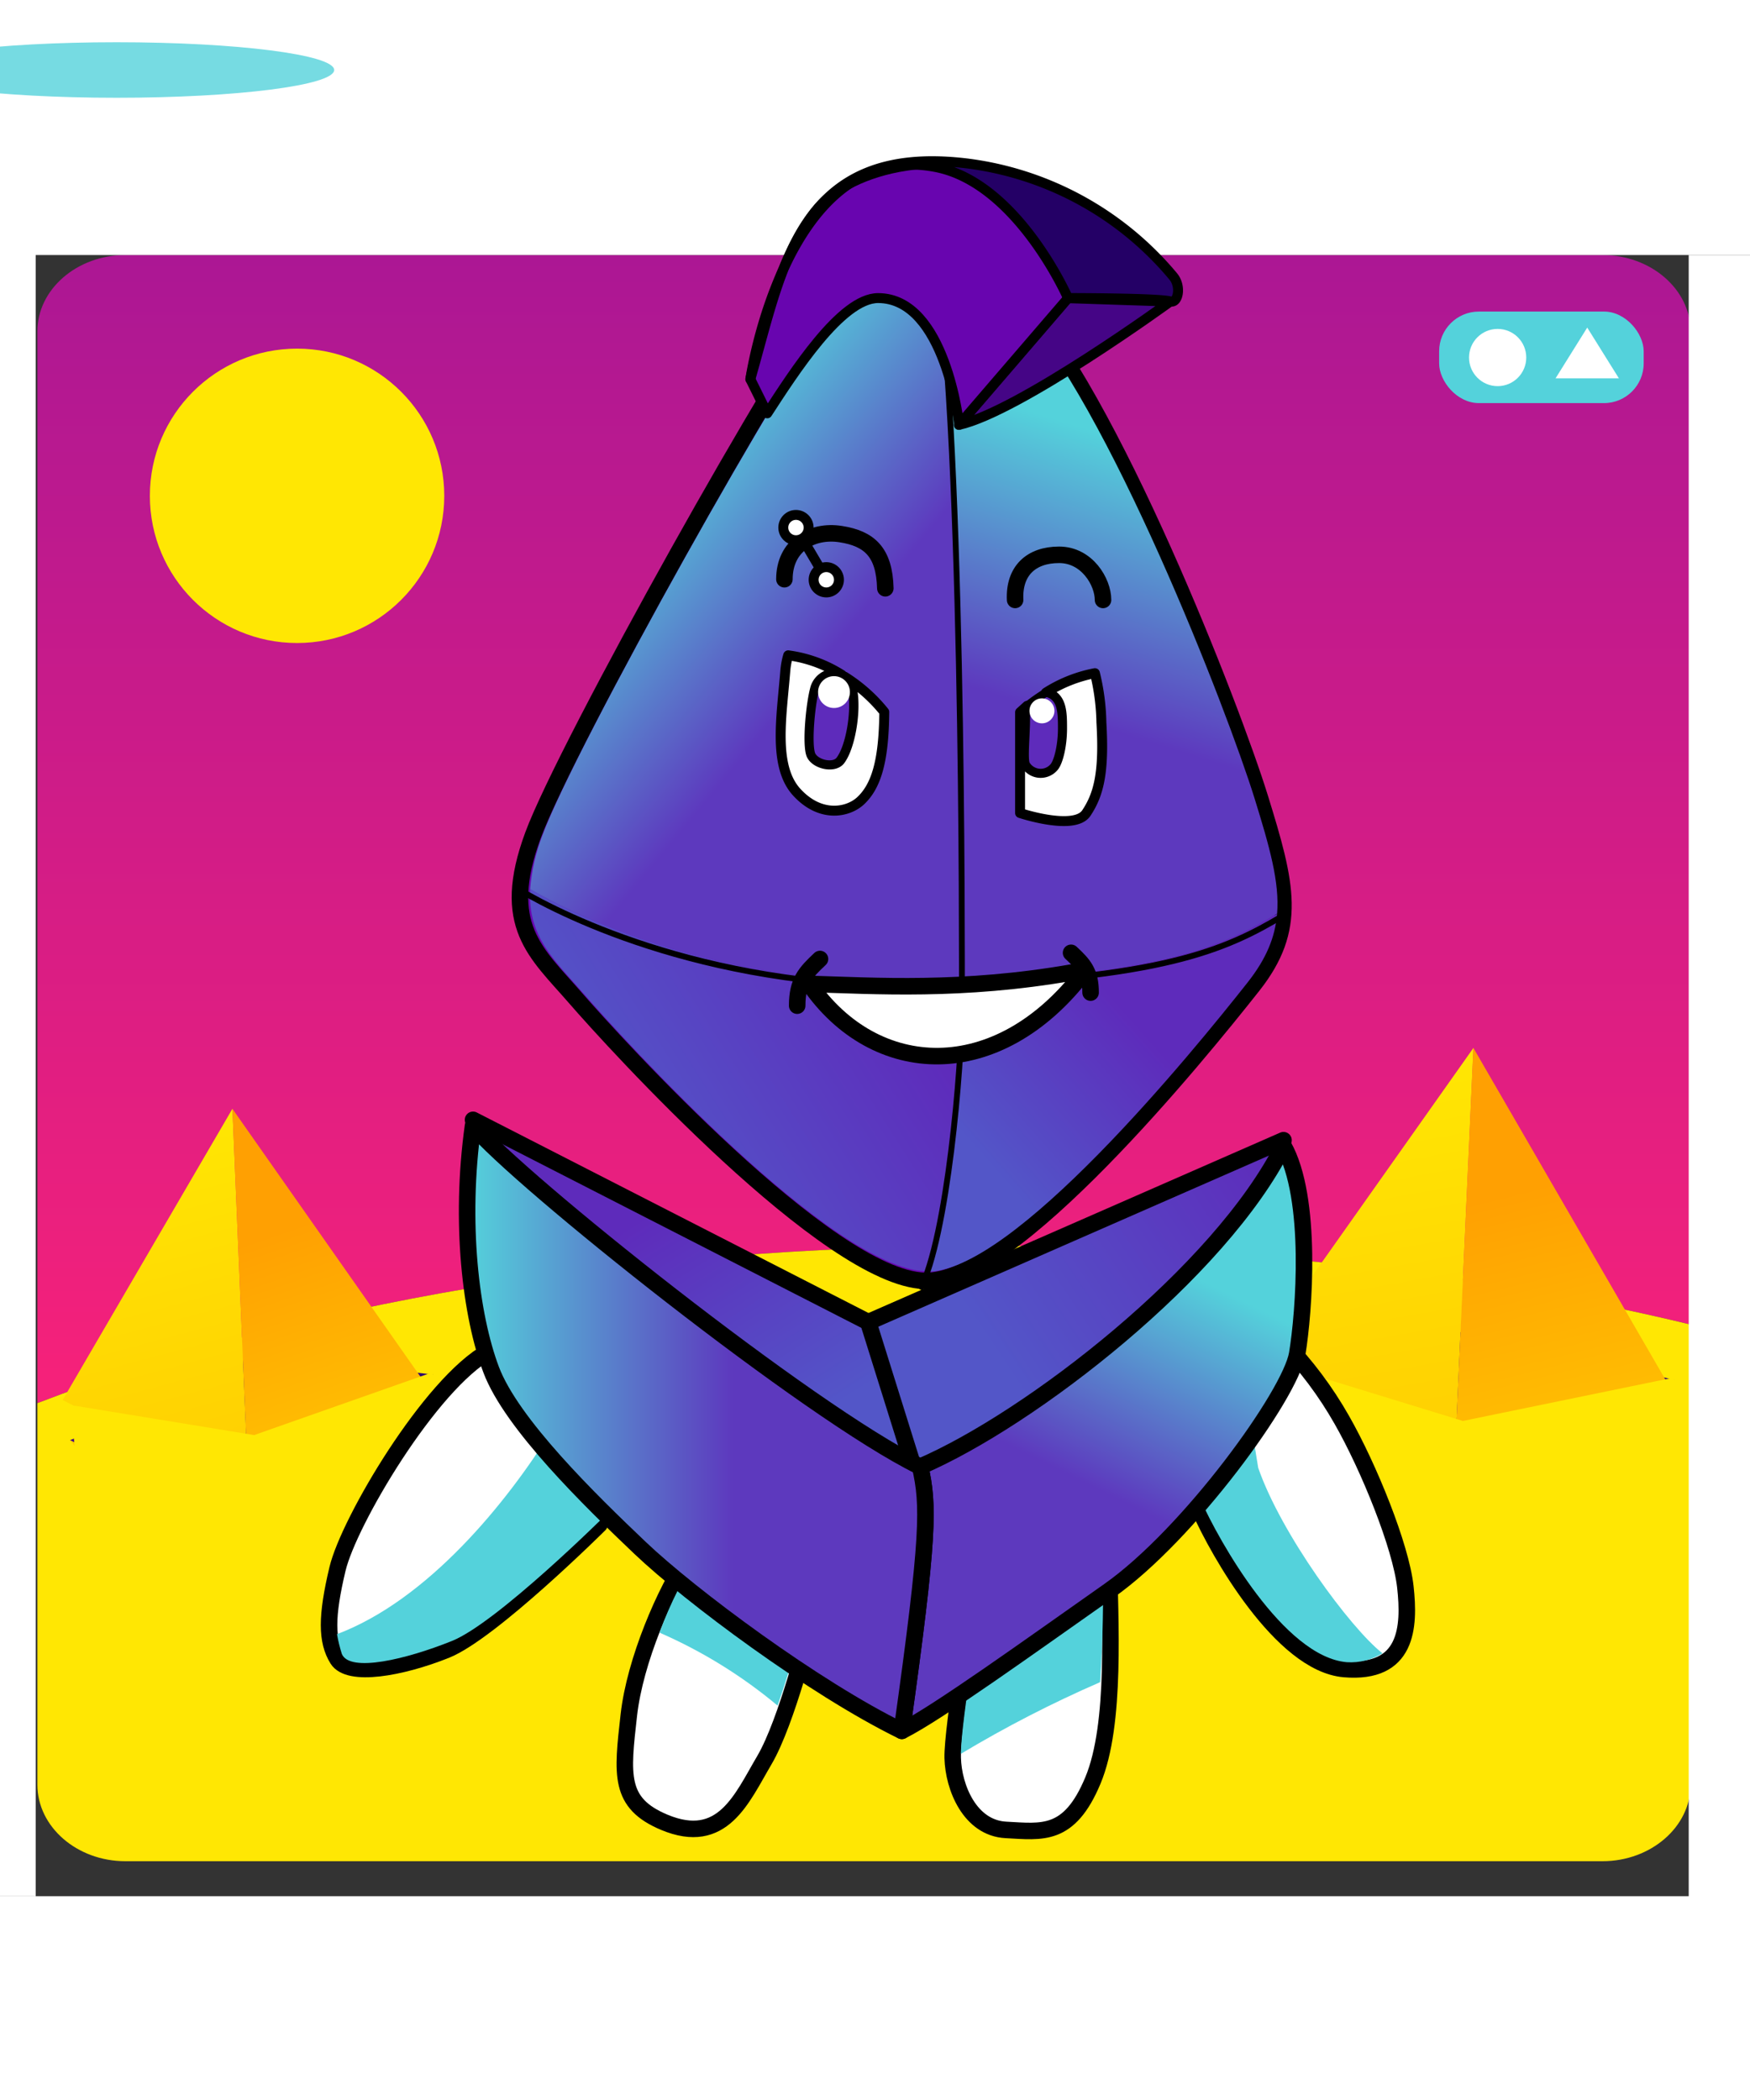
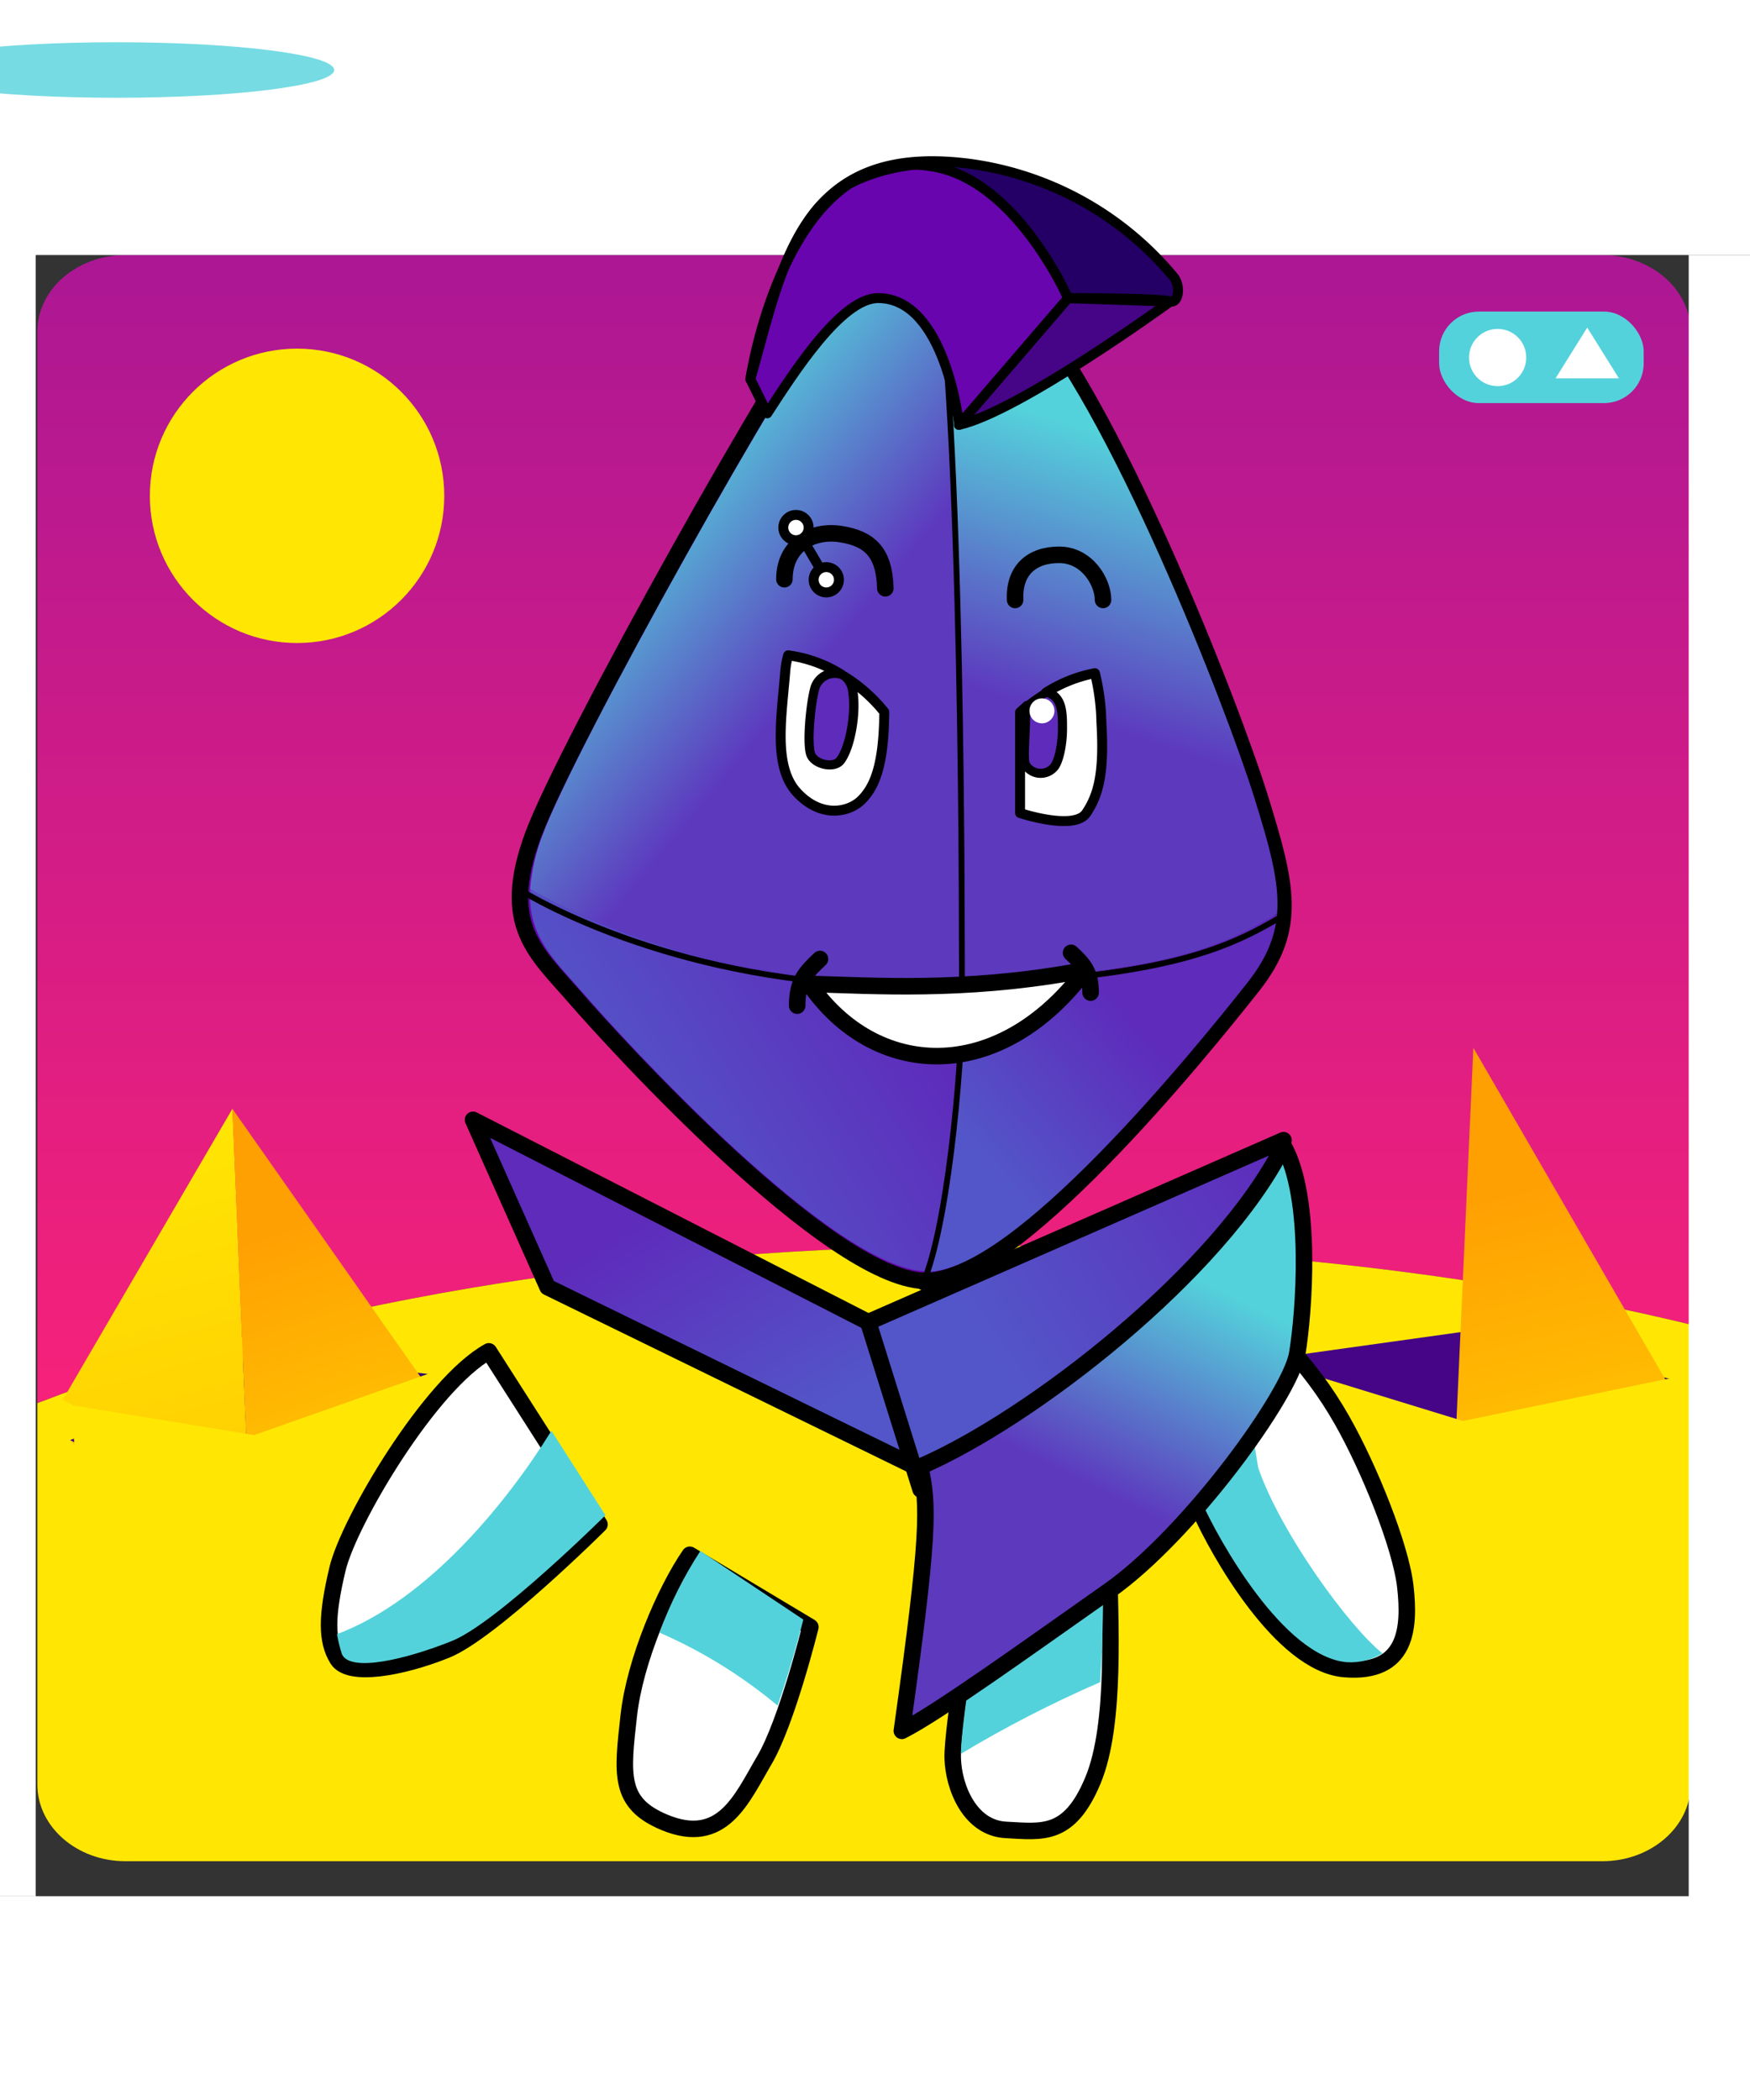
<svg xmlns="http://www.w3.org/2000/svg" viewBox="-20 -12 300 360">
  <rect x="-20" y="-12" width="300" height="360" fill="#333333" stroke="none" />
  <defs class="colour">
    <linearGradient id="Gradient-pyramid0" x1="137.54" y1="219.4" x2="137.54" y2="41.94" gradientUnits="userSpaceOnUse">
      <stop offset="0" class="bkgrd1" />
      <stop offset="0.99" class="bkgrd2" />
    </linearGradient>
    <linearGradient id="Gradient-pyramid1" x1="-8.86" y1="660.9" x2="-10.46" y2="653.21" gradientUnits="userSpaceOnUse" gradientTransform="matrix(0.995 -0.095 0.095 0.995 -10.73 -430.19)">
      <stop offset="0" stop-color="#240066" />
      <stop offset="0.58" stop-color="#450586" />
    </linearGradient>
    <linearGradient id="Gradient-pyramid2" x1="57.63" y1="-130.84" x2="55.8" y2="-139.6" gradientUnits="userSpaceOnUse" gradientTransform="matrix(0.999 0.04 -0.04 0.999 170.98 355.01)">
      <stop offset="0" stop-color="#240066" />
      <stop offset="0.58" stop-color="#450586" />
    </linearGradient>
    <linearGradient id="Gradient-pyramid3" x1="40.69" y1="243.1" x2="40.69" y2="218.07" gradientUnits="userSpaceOnUse">
      <stop offset="0" stop-color="#240066" />
      <stop offset="0.58" stop-color="#450586" />
    </linearGradient>
    <linearGradient id="Gradient-pyramid4" x1="-14.94" y1="680.68" x2="-30.33" y2="610.43" gradientUnits="userSpaceOnUse" gradientTransform="matrix(0.995 -0.095 0.095 0.995 -10.73 -430.19)">
      <stop offset="0" stop-color="#ffc902" />
      <stop offset="0.98" stop-color="#ffe703" />
    </linearGradient>
    <linearGradient id="Gradient-pyramid5" x1="13.68" y1="652.17" x2="0.68" y2="608.21" gradientUnits="userSpaceOnUse" gradientTransform="matrix(0.996 -0.09 0.09 0.996 -9.62 -410.8)">
      <stop offset="0" stop-color="#ffc902" />
      <stop offset="0.98" stop-color="#ffa002" />
    </linearGradient>
    <linearGradient id="Gradient-pyramid6" x1="-35.22" y1="659.33" x2="-7.52" y2="659.33" gradientUnits="userSpaceOnUse" gradientTransform="matrix(0.996 -0.09 0.09 0.996 -9.62 -410.8)">
      <stop offset="0" stop-color="#ffc902" />
      <stop offset="0.98" stop-color="#ffe703" />
    </linearGradient>
    <linearGradient id="Gradient-pyramid7" x1="-7.53" y1="659.32" x2="20.19" y2="659.32" gradientUnits="userSpaceOnUse">
      <stop offset="0" stop-color="#ffc902" />
      <stop offset="0.98" stop-color="#ffa002" />
    </linearGradient>
    <linearGradient id="Gradient-pyramid8" x1="31.06" y1="-549.32" x2="31.06" y2="-577.87" gradientUnits="userSpaceOnUse" gradientTransform="matrix(0.991 0.135 -0.135 0.991 123.53 782.71)">
      <stop offset="0" stop-color="#240066" />
      <stop offset="0.58" stop-color="#450586" />
    </linearGradient>
    <linearGradient id="Gradient-pyramid9" x1="50.69" y1="-108.28" x2="33.14" y2="-188.39" gradientUnits="userSpaceOnUse" gradientTransform="matrix(0.999 0.04 -0.04 0.999 170.98 355.01)">
      <stop offset="0" stop-color="#ffc902" />
      <stop offset="0.98" stop-color="#ffe703" />
    </linearGradient>
    <linearGradient id="Gradient-pyramid10" x1="78.71" y1="-138.4" x2="63.88" y2="-188.53" gradientUnits="userSpaceOnUse" gradientTransform="matrix(0.999 0.045 -0.045 0.999 169.45 374.37)">
      <stop offset="0" stop-color="#ffc902" />
      <stop offset="0.98" stop-color="#ffa002" />
    </linearGradient>
    <linearGradient id="Gradient-pyramid11" x1="22.94" y1="-130.23" x2="54.53" y2="-130.23" gradientUnits="userSpaceOnUse" gradientTransform="matrix(0.999 0.045 -0.045 0.999 169.45 374.37)">
      <stop offset="0" stop-color="#ffc902" />
      <stop offset="0.98" stop-color="#ffe703" />
    </linearGradient>
    <linearGradient id="Gradient-pyramid12" x1="54.52" y1="-130.24" x2="86.13" y2="-130.24" gradientUnits="userSpaceOnUse" gradientTransform="matrix(0.999 0.045 -0.045 0.999 169.45 374.37)">
      <stop offset="0" stop-color="#ffc902" />
      <stop offset="0.98" stop-color="#ffa002" />
    </linearGradient>
    <linearGradient id="Gradient-3" x1="80.58" y1="204.96" x2="38.83" y2="139.5" gradientUnits="userSpaceOnUse">
      <stop offset="0" stop-color="#5356C8" />
      <stop offset="0.58" stop-color="#5E2BBB" />
    </linearGradient>
    <linearGradient id="Gradient-4" x1="114.4" y1="189.22" x2="199.36" y2="132.24" gradientUnits="userSpaceOnUse">
      <stop offset="0" stop-color="#5356C8" />
      <stop offset="0.58" stop-color="#5E2BBB" />
    </linearGradient>
    <linearGradient id="Gradient-9" x1="155.99" y1="172.59" x2="201.13" y2="132.64" gradientUnits="userSpaceOnUse">
      <stop offset="0" stop-color="#5356C8" />
      <stop offset="0.58" stop-color="#5E2BBB" />
    </linearGradient>
    <linearGradient id="Gradient-10" x1="91.99" y1="179.1" x2="182.53" y2="121.61" gradientUnits="userSpaceOnUse">
      <stop offset="0.07" stop-color="#5356C8" />
      <stop offset="0.58" stop-color="#5E2BBB" />
    </linearGradient>
    <linearGradient id="Gradient-11" x1="193.66" y1="196.17" x2="163.1" y2="257.97" gradientUnits="userSpaceOnUse">
      <stop offset="0" stop-color="#54D2DB" />
      <stop offset="0.58" stop-color="#5D39BE" />
    </linearGradient>
    <linearGradient id="Gradient-12" x1="71.48" y1="223.42" x2="150.05" y2="223.42" gradientUnits="userSpaceOnUse">
      <stop offset="0" stop-color="#54D2DB" />
      <stop offset="0.58" stop-color="#5D39BE" />
    </linearGradient>
    <linearGradient id="Gradient-7" x1="100.3" y1="63.18" x2="157.48" y2="110.35" gradientUnits="userSpaceOnUse">
      <stop offset="0" stop-color="#54D2DB" />
      <stop offset="0.58" stop-color="#5D39BE" />
    </linearGradient>
    <linearGradient id="Gradient-8" x1="188.52" y1="55.4" x2="163.87" y2="134.71" gradientUnits="userSpaceOnUse">
      <stop offset="0" stop-color="#54D2DB" />
      <stop offset="0.58" stop-color="#5D39BE" />
    </linearGradient>
    <linearGradient id="Gradient-1" x1="94.38" y1="266.8" x2="43.23" y2="204.48" gradientUnits="userSpaceOnUse">
      <stop offset="0.3" stop-color="#ffffff" />
      <stop offset="0.59" stop-color="#ffffff" />
    </linearGradient>
    <linearGradient id="Gradient-2" x1="197.89" y1="240.7" x2="226.79" y2="222.98" gradientUnits="userSpaceOnUse">
      <stop offset="0.3" stop-color="#ffffff" />
      <stop offset="0.59" stop-color="#ffffff" />
    </linearGradient>
    <linearGradient id="Gradient-5" x1="117.85" y1="257.26" x2="106.12" y2="285.37" gradientUnits="userSpaceOnUse">
      <stop offset="0.3" stop-color="#ffffff" />
      <stop offset="0.59" stop-color="#ffffff" />
    </linearGradient>
    <linearGradient id="Gradient-6" x1="166.23" y1="261.62" x2="180.51" y2="284.6" gradientUnits="userSpaceOnUse">
      <stop offset="0.3" stop-color="#ffffff" />
      <stop offset="0.59" stop-color="#ffffff" />
    </linearGradient>
    <style>
      

      @keyframes eth2_t { 0% { transform: translate(52.125px,218.125px) rotate(2.751deg) translate(-40.125px,-221.125px); } 16.923% { transform: translate(52.125px,218.125px) rotate(2.751deg) translate(-40.125px,-221.125px); } 18.462% { transform: translate(53.125px,218.125px) rotate(2.751deg) translate(-40.125px,-221.125px); } 20% { transform: translate(51.125px,218.125px) rotate(2.751deg) translate(-40.125px,-221.125px); } 21.538% { transform: translate(53.125px,218.125px) rotate(2.751deg) translate(-40.125px,-221.125px); } 23.077% { transform: translate(51.125px,218.125px) rotate(2.751deg) translate(-40.125px,-221.125px); } 32.308% { transform: translate(51.125px,143.03px) rotate(2.751deg) translate(-40.125px,-221.125px); } 69.231% { transform: translate(51.125px,143.03px) rotate(2.751deg) translate(-40.125px,-221.125px); } 70.769% { transform: translate(51.125px,137.03px) rotate(2.751deg) translate(-40.125px,-221.125px); } 75.385% { transform: translate(52.125px,218.125px) rotate(2.751deg) translate(-40.125px,-221.125px); } 100% { transform: translate(52.125px,218.125px) rotate(2.751deg) translate(-40.125px,-221.125px); } }
      @keyframes eth1_t { 0% { transform: translate(12px,-3px); } 30.769% { transform: translate(12px,-3px); } 32.308% { transform: translate(11px,-3px); } 33.846% { transform: translate(13px,-3px); } 35.385% { transform: translate(11px,-3px); } 36.923% { transform: translate(13px,-3px); } 46.154% { transform: translate(13px,-79.999px); } 84.615% { transform: translate(13px,-79.999px); } 86.154% { transform: translate(12.857px,-85.999px); } 90.769% { transform: translate(12px,-3px); } 100% { transform: translate(12px,-3px); } }
      
      
      @keyframes body_t { 0% { transform: translate(35px,29px); animation-timing-function: cubic-bezier(0.42,0,0.58,1); } 17.778% { transform: translate(35px,20px); animation-timing-function: cubic-bezier(0.42,0,0.58,1); } 33.333% { transform: translate(35px,29px); animation-timing-function: cubic-bezier(0.42,0,0.58,1); } 51.111% { transform: translate(35px,20px); animation-timing-function: cubic-bezier(0.42,0,0.58,1); } 66.667% { transform: translate(35px,29px); animation-timing-function: cubic-bezier(0.42,0,0.58,1); } 84.444% { transform: translate(35px,20px); animation-timing-function: cubic-bezier(0.42,0,0.58,1); } 100% { transform: translate(35px,29px); } }
      @keyframes arm-left_t { 0% { transform: translate(48.79px,190.66px) rotate(0deg) translate(-47.381px,0px); animation-timing-function: cubic-bezier(0.42,0,0.58,1); } 17.778% { transform: translate(48.79px,190.66px) rotate(-5.285deg) translate(-47.381px,0px); animation-timing-function: cubic-bezier(0.42,0,0.58,1); } 33.333% { transform: translate(48.79px,190.66px) rotate(0deg) translate(-47.381px,0px); animation-timing-function: cubic-bezier(0.42,0,0.58,1); } 51.111% { transform: translate(48.79px,190.66px) rotate(-5.285deg) translate(-47.381px,0px); animation-timing-function: cubic-bezier(0.42,0,0.58,1); } 66.667% { transform: translate(48.79px,190.66px) rotate(0deg) translate(-47.381px,0px); animation-timing-function: cubic-bezier(0.42,0,0.58,1); } 84.444% { transform: translate(48.79px,190.66px) rotate(-5.285deg) translate(-47.381px,0px); animation-timing-function: cubic-bezier(0.42,0,0.58,1); } 100% { transform: translate(48.79px,190.66px) rotate(0deg) translate(-47.381px,0px); } }
      @keyframes arm-right_t { 0% { transform: translate(150.332px,189.04px) rotate(0deg) translate(0px,-0px); animation-timing-function: cubic-bezier(0.42,0,0.58,1); } 17.778% { transform: translate(150.332px,189.04px) rotate(6.229deg) translate(0px,-0px); animation-timing-function: cubic-bezier(0.42,0,0.58,1); } 33.333% { transform: translate(150.332px,189.04px) rotate(0deg) translate(0px,-0px); animation-timing-function: cubic-bezier(0.42,0,0.58,1); } 51.111% { transform: translate(150.332px,189.04px) rotate(6.229deg) translate(0px,-0px); animation-timing-function: cubic-bezier(0.42,0,0.58,1); } 66.667% { transform: translate(150.332px,189.04px) rotate(0deg) translate(0px,-0px); animation-timing-function: cubic-bezier(0.42,0,0.58,1); } 84.444% { transform: translate(150.332px,189.04px) rotate(6.229deg) translate(0px,-0px); animation-timing-function: cubic-bezier(0.42,0,0.58,1); } 100% { transform: translate(150.332px,189.04px) rotate(0deg) translate(0px,-0px); } }
      @keyframes eye-open_o { 0% { opacity: 1; } 78.4% { opacity: 1; } 80% { opacity: 0; } 81.733% { opacity: 0; } 82.8% { opacity: 1; } 100% { opacity: 1; } }
      @keyframes eye-close_o { 0% { opacity: 0; } 78.4% { opacity: 0; } 80% { opacity: 1; } 81.733% { opacity: 1; } 82.8% { opacity: 0; } 100% { opacity: 0; } }
      @keyframes a17_t { 0% { transform: translate(128.84px,324.46px) scale(1,1) translateY(0.98px); } 17.778% { transform: translate(128.84px,324.46px) scale(0.812,1) translateY(0.98px); } 33.333% { transform: translate(128.84px,324.46px) scale(1,1) translateY(0.98px); } 51.111% { transform: translate(128.84px,324.46px) scale(0.812,1) translateY(0.98px); } 66.667% { transform: translate(128.84px,324.46px) scale(1,1) translateY(0.98px); } 84.444% { transform: translate(128.84px,324.46px) scale(0.812,1) translateY(0.98px); } 100% { transform: translate(128.84px,324.46px) scale(1,1) translateY(0.98px); } }
      @keyframes a17_o { 0% { opacity: 0.8; } 17.778% { opacity: 0.4; } 33.333% { opacity: 0.8; } 51.111% { opacity: 0.4; } 66.667% { opacity: 0.8; } 84.444% { opacity: 0.4; } 100% { opacity: 0.8; } }

      .eye1 {fill:#5E2BBB;}
      .eye2 {fill:#5E2BBB;}
      .tongue{fill:#F42F86;}

      .bkglight {fill:#76FFD6;}
      .bkgdark {fill:#54D2DB;}
      .bkginverse {fill:#AC1794;}
      .bkgrd1 {stop-color:#F5217A;}
      .bkgrd2 {stop-color:#AC1794;}
      .bkglighter {fill:#F5217A;}

      </style>
  </defs>
  <g id="background" transform="translate(-12, -12) scale(1.09, 1.09)">
    <g transform="translate(-21,0)">
      <g id="bkgdesert" transform="translate(149.54,166.415) translate(-137.54,-169.415)">
        <path class="cls-1" d="M253.69,43.11L21.38,43.11C13.77,43.11,7.54,48.51,7.54,55.11L7.54,223.68C47.54,208.28,100.01,198.93,157.54,198.93C197.46,198.93,234.95,203.43,267.54,211.32L267.54,55.11C267.54,48.51,261.3,43.11,253.69,43.11Z" fill="url(#Gradient-pyramid0)" transform="translate(137.54,133.395) translate(-137.54,-133.395)" />
        <path class="cls-2" d="M21.38,295.72L253.69,295.72C261.3,295.72,267.54,290.32,267.54,283.72L267.54,211.32C234.97,203.43,197.48,198.93,157.54,198.93C99.99,198.93,47.47,208.28,7.54,223.68L7.54,283.68C7.54,290.32,13.77,295.72,21.38,295.72Z" fill="#ffe703" transform="translate(137.54,247.325) translate(-137.54,-247.325)" />
        <ellipse class="cls-2" rx="23.15" ry="23.15" fill="#ffe703" transform="translate(48.38,80.98)" />
        <path class="cls-3" d="M69.78,219.19L42.9,229.69L12.79,224.16L42.13,215.91L69.78,219.19Z" fill="url(#Gradient-pyramid1)" transform="translate(41.285,222.8) translate(-41.285,-222.8)" />
        <path class="cls-4" d="M265.02,220.06L233.02,227.79L199.86,216.91L234.28,212.1L265.02,220.06Z" fill="url(#Gradient-pyramid2)" transform="translate(232.44,219.945) translate(-232.44,-219.945)" />
      </g>
      <g id="eth2" transform="translate(52.125,218.125) rotate(2.751) translate(-40.125,-221.125)" style="animation: 6.5s linear infinite both eth2_t;">
        <path class="cls-5" d="M42.08,243.7L68.28,225.8L40.16,218.23L13.1,230.81L42.08,243.7Z" fill="url(#Gradient-pyramid3)" transform="translate(40.69,230.965) translate(-40.69,-230.965)" />
        <path class="cls-6" d="M11.65,224.54L36.12,177.52L39.08,210.37L41.59,238.08L11.64,224.56Z" fill="url(#Gradient-pyramid4)" fill-rule="evenodd" transform="translate(25.365,201.03) translate(-25.365,-201.03)" />
        <path class="cls-8" d="M68.59,219.37L36.11,177.52L39.07,210.37L41.57,238.08L68.61,219.39Z" fill="url(#Gradient-pyramid5)" fill-rule="evenodd" transform="translate(52.35,198.445) translate(-52.35,-198.445)" />
        <path class="cls-10" d="M42.08,243.7L43.98,264.73L13.1,230.81L42.08,243.7Z" fill="url(#Gradient-pyramid6)" transform="translate(28.54,247.77) translate(-28.54,-247.77)" />
        <path class="cls-11" d="M42.08,243.7L43.98,264.73L68.28,225.8L42.08,243.7Z" fill="url(#Gradient-pyramid7)" transform="translate(55.18,245.265) translate(-55.18,-245.265)" />
      </g>
      <g id="eth1" transform="translate(243.075,214.68) translate(-231.075,-217.68)" style="animation: 6.5s linear infinite both eth1_t;">
        <path class="cls-12" d="M229.94,243.5L262.3,227.3L231.69,214.43L199.18,224.47L229.94,243.5Z" fill="url(#Gradient-pyramid8)" transform="translate(230.74,228.965) translate(-230.74,-228.965)" />
-         <path class="cls-13" d="M198.51,217.16L233.4,167.8L231.69,205.37L230.25,237.08L198.49,217.19Z" fill="url(#Gradient-pyramid9)" fill-rule="evenodd" transform="translate(215.955,192.48) translate(-215.955,-192.48)" />
        <path class="cls-15" d="M263.65,220.09L233.38,167.8L231.68,205.37L230.24,237.07L263.66,220.11Z" fill="url(#Gradient-pyramid10)" fill-rule="evenodd" transform="translate(247.665,193.945) translate(-247.665,-193.945)" />
        <path class="cls-17" d="M229.94,243.5L228.85,267.56L199.18,224.47L229.94,243.5Z" fill="url(#Gradient-pyramid11)" transform="translate(214.56,246.015) translate(-214.56,-246.015)" />
        <path class="cls-18" d="M229.94,243.5L228.85,267.56L262.3,227.3L229.94,243.5Z" fill="url(#Gradient-pyramid12)" transform="translate(245.575,247.43) translate(-245.575,-247.43)" />
      </g>
      <g id="covers" transform="translate(150.9,241.63) translate(-138.9,-244.63)">
        <path class="cls-2" d="M12.78,223.98L41.63,228.7L69.72,218.81L73.23,265.17L17.23,270.52L12.78,223.98Z" fill="#ffe703" transform="translate(43.005,244.665) translate(-43.005,-244.665)" />
        <path class="cls-2" d="M199.87,216.7L231.74,226.48L265.02,219.63L261.84,272.56L197.73,269.99L199.87,216.7Z" fill="#ffe703" transform="translate(231.375,244.63) translate(-231.375,-244.63)" />
      </g>
      <rect width="285.554" height="40.11" fill="#ffffff" stroke="none" transform="translate(151.777,17.555) translate(-142.777,-17.555)" />
      <rect width="299" height="56.779" fill="#ffffff" stroke="none" transform="translate(156.223,315.776) translate(-156.223,-17.555)" />
      <rect width="21.993" height="264.87" fill="#ffffff" stroke="none" transform="translate(289.625,233.98) translate(-10.375,-193.87)" />
      <rect width="20.75" height="268.221" fill="#ffffff" stroke="none" transform="translate(8.905,233) translate(-10.375,-203)" />
    </g>
    <g id="rating" transform="translate(219,49)">
      <rect class="cls-1" fill="#54D2DB" width="32.17" height="14.4" rx="6.25" />
      <g id="bg-rating">
        <polygon points="0.31 9 5.29 1.02 10.27 9 0.31 9" style="fill:#fff" transform="translate(18 1.5)" />
      </g>
      <g id="char-rating">
        <circle fill="#ffffff" transform="translate(0 -45.7)" cx="9.2" cy="52.93" r="4.5" />
      </g>
    </g>
  </g>
  <g id="character">
    <ellipse class="cls-1" transform="translate(0,0)" rx="37.29" ry="4.76" fill="#54D2DB" opacity="0.8" style="animation: 4.5s linear infinite both a17_t, 4.5s linear infinite both a17_o;" />
    <g id="body" data-name="Layer 1" transform="translate(128.788,185.312) translate(-93.788,-156.312)" style="animation: 4.5s linear infinite both body_t;">
      <g id="arm-left" transform="translate(48.79,190.66) translate(-47.381,0)" style="animation: 4.5s linear infinite both arm-left_t;">
        <path class="cls-4" d="M75.2,201.23C65.14,206.78,51.2,230.39,49.26,238.52C47.32,246.65,47.33,250.9,49.26,254C51.19,257.1,60.1,255.55,67.85,252.45C75.6,249.35,94.17,230.9,94.17,230.9Z" fill="url(#Gradient-1)" stroke-width="2.83px" stroke-linecap="round" stroke-linejoin="round" stroke="#000" transform="translate(23.181,27.23) translate(-70.989,-228.46)" />
        <path class="cls-1" d="M68.87,250.88C76.61,247.78,95.19,229.33,95.19,229.33L85.93,214.85C78.28,227.18,64.75,243.85,49.17,249.71C49.37,250.857,49.647,251.99,50,253.1C51.35,256.36,61.12,254,68.87,250.88Z" fill="#54D2DB" transform="translate(24.371,33.529) translate(-72.18,-234.759)" />
      </g>
      <g id="arm-right" transform="translate(150.332,189.04) translate(0,-0)" style="animation: 4.5s linear infinite both arm-right_t;">
        <path class="cls-7" d="M211.42,199.61C215.303,203.624,218.663,208.113,221.42,212.97C226.06,221.1,231.55,234.65,232.32,241.61C233.09,248.57,232.67,256.61,221.85,255.69C211.03,254.77,200.19,235.43,197.1,228.46C194.01,221.49,211.42,199.61,211.42,199.61Z" fill="url(#Gradient-2)" stroke-width="2.83px" stroke-linecap="round" stroke-linejoin="round" stroke="#000" transform="translate(17.917,28.076) translate(-214.65,-227.686)" />
        <path class="cls-1" d="M207.09,221.19L205,208.29L204.31,207.85C199.95,214.57,195.51,222.85,197.21,226.65C200.3,233.65,211.47,253.6,222.29,254.52C224.434,254.654,226.568,254.123,228.4,253C222.82,248.61,211,232.49,207.09,221.19Z" fill="#54D2DB" transform="translate(15.887,31.585) translate(-212.619,-231.195)" />
      </g>
      <path class="cls-2" d="M103.74,211.33L93.84,185.65L26.09,150.97L38.87,179.65L103.74,211.33Z" fill="url(#Gradient-3)" stroke-width="2.83px" stroke-linecap="round" stroke-linejoin="round" stroke="#000" transform="translate(64.915,181.15) translate(-64.915,-181.15)" />
      <path class="cls-3" d="M102.81,214.33L162.35,172.49L165.03,154.46L93.84,185.65L102.81,214.33Z" fill="url(#Gradient-4)" stroke-width="2.83px" stroke-linecap="round" stroke-linejoin="round" stroke="#000" transform="translate(129.435,184.395) translate(-129.435,-184.395)" />
      <path class="cls-5" d="M109.65,245.1C105.39,251.29,100.24,263.32,99.2,272.58C98.05,282.83,97.41,287.66,105.27,290.96C115.27,295.14,118.55,286.9,122.43,280.32C126.31,273.74,130.32,257.49,130.32,257.49Z" fill="url(#Gradient-5)" stroke-width="2.83px" stroke-linecap="round" stroke-linejoin="round" stroke="#000" transform="translate(68.017,249.027) translate(-114.417,-268.597)" />
      <path class="cls-6" d="M181.49,245.1C181.65,256.32,182.81,274.1,178.75,283.81C174.69,293.52,170.04,292.59,163.85,292.27C157.66,291.95,154.85,284.97,154.72,279.94C154.59,274.91,158.59,251.29,158.59,251.29Z" fill="url(#Gradient-6)" stroke-width="2.83px" stroke-linecap="round" stroke-linejoin="round" stroke="#000" transform="translate(121.841,249.205) translate(-168.241,-268.775)" />
      <path class="cls-1" d="M180.48,246.65L160,250.9C160,250.9,156.13,273.6,156.13,279.22C163.809,274.609,171.783,270.507,180,266.94C180.49,259.68,180.56,252.36,180.48,246.65Z" fill="#54D2DB" transform="translate(121.919,243.365) translate(-168.319,-262.935)" />
      <path class="cls-1" d="M111.46,244.45C108.606,248.837,106.257,253.534,104.46,258.45C111.768,261.636,118.583,265.848,124.7,270.96C127.17,264.05,129.11,256.21,129.11,256.21Z" fill="#54D2DB" transform="translate(70.385,238.135) translate(-116.785,-257.705)" />
      <path class="cls-8" d="M149.91,198.15C164.91,198.6,196.57,159.71,206.17,147.55C213.91,137.74,212.02,130.27,207.38,115.3C202.74,100.33,181.79,46.03,165.38,28.87C154.54,17.52,142.76,19.21,134.51,29.01C126.26,38.81,88.51,106.26,82.78,121.74C77.05,137.22,83.3,141.87,90.01,149.61C96.72,157.35,133.39,197.65,149.91,198.15Z" fill="#6805af" stroke-width="2.83px" stroke="#000" transform="translate(99.576,90.004) translate(-145.976,-109.574)" />
      <path class="cls-9" d="M152.4,147L156.4,146.86C156.4,127.1,156.27,49.26,151.94,23.16C145.72,22.37,139.81,25.26,135.08,30.88C127,40.46,90,106.52,84.42,121.69C83.257,124.672,82.536,127.809,82.28,131C89.49,135.22,114.84,148.11,152.4,147Z" fill="url(#Gradient-7)" transform="translate(72.94,65.48) translate(-119.34,-85.049)" />
      <path class="cls-10" d="M156.41,146.83C190.64,145.48,201,140.83,210.33,135.21C210.77,129.8,209.06,123.8,206.45,115.38C201.9,100.72,181.38,47.53,165.34,30.71C160.93,26.1,156.34,23.71,151.95,23.13C156.28,49.23,156.41,127.07,156.41,146.83Z" fill="url(#Gradient-8)" transform="translate(134.774,65.41) translate(-181.174,-84.98)" />
      <path class="cls-11" d="M156.41,146.83L156.41,150.57C156.41,160.01,154.18,186.45,150.05,196.57L150.15,196.57C164.84,197.02,195.86,158.92,205.26,147.01C208.49,142.92,209.99,139.25,210.33,135.25C201,140.79,190.64,145.48,156.41,146.83Z" fill="url(#Gradient-9)" transform="translate(133.79,146.342) translate(-180.19,-165.912)" />
      <path class="cls-12" d="M156.41,146.83L152.41,146.97C114.85,148.11,89.5,135.22,82.29,130.97C81.82,139.22,86.52,143.23,91.51,148.97C98.07,156.54,133.83,195.86,150.06,196.51C154.19,186.43,156.42,159.99,156.42,150.51Z" fill="url(#Gradient-10)" transform="translate(72.939,144.17) translate(-119.339,-163.74)" />
      <path class="cls-13" d="M80.62,131.21C87.97,135.55,113.86,148.71,152.21,147.55C190.56,146.39,201.51,141.44,211.42,135.49" fill="none" stroke="#000" transform="translate(99.62,119.846) translate(-146.02,-139.416)" />
      <path class="cls-13" d="M149.14,199.61C153.78,190.71,156.3,161.37,156.3,151.23C156.3,141.09,156.55,47.68,151.39,21.16" fill="none" stroke="#000" transform="translate(106.321,90.815) translate(-152.721,-110.385)" />
      <path class="cls-14" d="M211.42,175C200.55,196.68,168.1,221.84,149.14,230C150.61,236.58,150.75,241.49,146,275.29C152.16,272.19,167.72,260.97,181.49,251.29C195.26,241.61,212.62,217.61,213.78,210.65C214.94,203.69,216.49,183.94,211.42,175Z" fill="url(#Gradient-11)" stroke-width="2.83px" stroke-linecap="round" stroke-linejoin="round" stroke="#000" transform="translate(134.073,205.575) translate(-180.473,-225.145)" />
-       <path class="cls-15" d="M149.14,230C130.14,220.71,80.23,180.84,72.49,171.55C70.17,188.2,72.1,204.07,75.59,213.36C79.08,222.65,92.59,235.81,101.14,243.94C109.69,252.07,130.94,267.94,146,275.29C150.75,241.49,150.61,236.58,149.14,230Z" fill="url(#Gradient-12)" stroke-width="2.83px" stroke-linecap="round" stroke-linejoin="round" stroke="#000" transform="translate(64.361,203.85) translate(-110.761,-223.42)" />
      <g id="eyebrow">
        <path class="cls-16" d="M165.42,81.42C165.18,76.42,168.18,73.68,172.96,73.68C177.74,73.68,180.49,78.32,180.49,81.42" fill="none" stroke-width="2.83px" stroke-linecap="round" stroke-linejoin="round" stroke="#000" transform="translate(126.548,57.98) translate(-172.948,-77.55)" />
        <path class="cls-16" d="M125.87,77.87C125.87,72.07,130.58,69.36,135.52,70.13C140.46,70.9,143.01,73.23,143.17,79.42" fill="none" stroke-width="2.83px" stroke-linecap="round" stroke-linejoin="round" stroke="#000" transform="translate(88.12,55.141) translate(-134.52,-74.711)" />
      </g>
      <g id="mouth-open" data-name="Layer 2" opacity="1" transform="translate(105.805,131.596) translate(-105.805,-131.596)">
        <g id="mouth-smile" transform="translate(78,115)">
          <path d="M7.57,8.4c-2.5,2.35-3.91,3.85-3.91,8" style="fill:none;stroke:#000;stroke-linecap:round;stroke-linejoin:round;stroke-width:2.835px" />
          <path d="M50.61,7.34c2.14,2,3.35,3.3,3.35,6.82" style="fill:none;stroke:#000;stroke-linecap:round;stroke-linejoin:round;stroke-width:2.835px" />
          <path d="M52.78,10.71c-1.52.72-.31-.3-2,0C32,14,17,13,5.74,12.67,17,29,38,30,52.78,10.71Z" style="fill:#fff;stroke:#000;stroke-linecap:round;stroke-linejoin:round;stroke-width:2.835px" />
        </g>
      </g>
      <g id="eye-open" data-name="Layer 4" opacity="1" transform="translate(106.53,83.02) translate(-106.53,-83.02)" style="animation: 4.5s linear infinite both eye-open_o;">
        <g id="eye-focus" transform="translate(75,61)">
          <path d="M14.79,14a3.83,3.83,0,0,1,1.36,2.59c.59,3.62-.43,9.5-2.11,11.73C13,29.7,9.82,29,9.1,27.42c-.75-1.71-.1-8.81.68-11.52a3.5,3.5,0,0,1,4.55-2.2,22.71,22.71,0,0,0-9.21-3.36,13,13,0,0,0-.5,2.72C4,20.8,2.49,29.33,6.58,33.8s8.79,3.48,10.94,1.49c2.63-2.45,4-6.66,4.07-15.24A27.32,27.32,0,0,0,14.79,14Z" style="fill:#fff;stroke:#000;stroke-linejoin:round;stroke-width:1.701px" />
          <path class="eye2" d="M9.78,15.9C9,18.61,8.35,25.71,9.1,27.42,9.82,29,13,29.7,14,28.29c1.68-2.23,2.7-8.11,2.11-11.73A3.83,3.83,0,0,0,14.79,14l-.46-.27A3.5,3.5,0,0,0,9.78,15.9Z" style="stroke:#000;stroke-width:1.417px" />
-           <path d="M14.79,14a2.4,2.4,0,0,0-.46-.27Z" style="fill:#76ffd6;stroke:#000;stroke-width:1.417px" />
          <path d="M52.07,22.87c0,3-.7,5.75-1.42,6.58a2.94,2.94,0,0,1-4.78-.39c-.45-.82,0-5,0-7.68A11.57,11.57,0,0,1,46.08,19L44.87,20.1V37.38s9.3,3.1,11.36,0,3.1-6.77,2.58-15.54A38.06,38.06,0,0,0,57.7,13.4a23.93,23.93,0,0,0-8.4,3.34C52.06,17.33,52.07,20.16,52.07,22.87Z" style="fill:#fff;stroke:#000;stroke-linejoin:round;stroke-width:1.701px" />
          <path class="eye1" d="M45.87,29.06a2.94,2.94,0,0,0,4.78.39c.72-.83,1.42-3.61,1.42-6.58,0-2.71,0-5.54-2.77-6.13A30,30,0,0,0,46.08,19a11.57,11.57,0,0,0-.21,2.34C45.87,24,45.42,28.24,45.87,29.06Z" style="stroke:#000;stroke-width:1.417px" />
-           <circle cx="12.97" cy="16.64" r="2.73" style="fill:#fff" />
          <circle cx="48.62" cy="19.86" r="2.14" style="fill:#fff" />
        </g>
      </g>
      <g id="eye-close" data-name="Layer 5" opacity="0" transform="translate(106.335,85.321) translate(-106.335,-85.321)" style="animation: 4.5s linear infinite both eye-close_o;">
        <path class="cls-17" d="M124.661,99.37C127.631,103.96,129.81,106.1,135.097,106.62C140.383,107.14,142.456,103.55,143.17,102.09" fill="none" stroke-width="2.83px" stroke-linecap="round" stroke-linejoin="round" stroke="#000" transform="translate(87.285,83.451) translate(-133.685,-103.021)" />
        <path class="cls-17" d="M165.407,103.9C168.186,109.53,170.76,110.63,174.471,110.38C178.182,110.13,180.59,108.38,181.174,104.09" fill="none" stroke-width="2.83px" stroke-linecap="round" stroke-linejoin="round" stroke="#000" transform="translate(127.585,87.586) translate(-173.985,-107.156)" />
      </g>
      <g id="accessHead">
        <g id="punk" transform="translate(1,-45)">
          <path d="M108.37,76.84c10.28-2.25,36.24-21.14,36.24-21.14l-17.56-.58Z" style="fill:#450586;stroke:#000;stroke-linecap:round;stroke-linejoin:round;stroke-width:1.701px" />
          <path d="M72.63,69l2.9,5.86c4.52-6.95,12.68-19.76,19-19.76,11.57,0,13.89,21.72,13.89,21.72l18.68-21.72s6.9-11.95-5.13-18.9S92.37,31.45,85.1,38.75C76.93,47,72.63,69,72.63,69Z" style="fill:#6805af;stroke:#000;stroke-linecap:round;stroke-linejoin:round;stroke-width:1.701px" />
          <path d="M72.63,69c5.58-19.26,8.33-40.42,37-37a54.93,54.93,0,0,1,35.47,19.36c1.48,1.74.84,4.7-.46,4.31-1.92-.58-17.56-.58-17.56-.58s-8.58-19.63-22.57-22.43C78.68,27.54,72.63,69,72.63,69Z" style="fill:#240066;stroke:#000;stroke-linecap:round;stroke-linejoin:round;stroke-width:1.701px" />
          <circle cx="85.65" cy="103.39" r="2.17" style="fill:#fff;stroke:#000;stroke-linecap:round;stroke-linejoin:round;stroke-width:1.701px" />
          <circle cx="80.45" cy="94.44" r="2.17" style="fill:#fff;stroke:#000;stroke-linecap:round;stroke-linejoin:round;stroke-width:1.701px" />
          <line x1="81.73" y1="96.62" x2="84.44" y2="101.21" style="fill:none;stroke:#000;stroke-linecap:round;stroke-linejoin:round;stroke-width:1.701px" />
        </g>
      </g>
    </g>
  </g>
</svg>